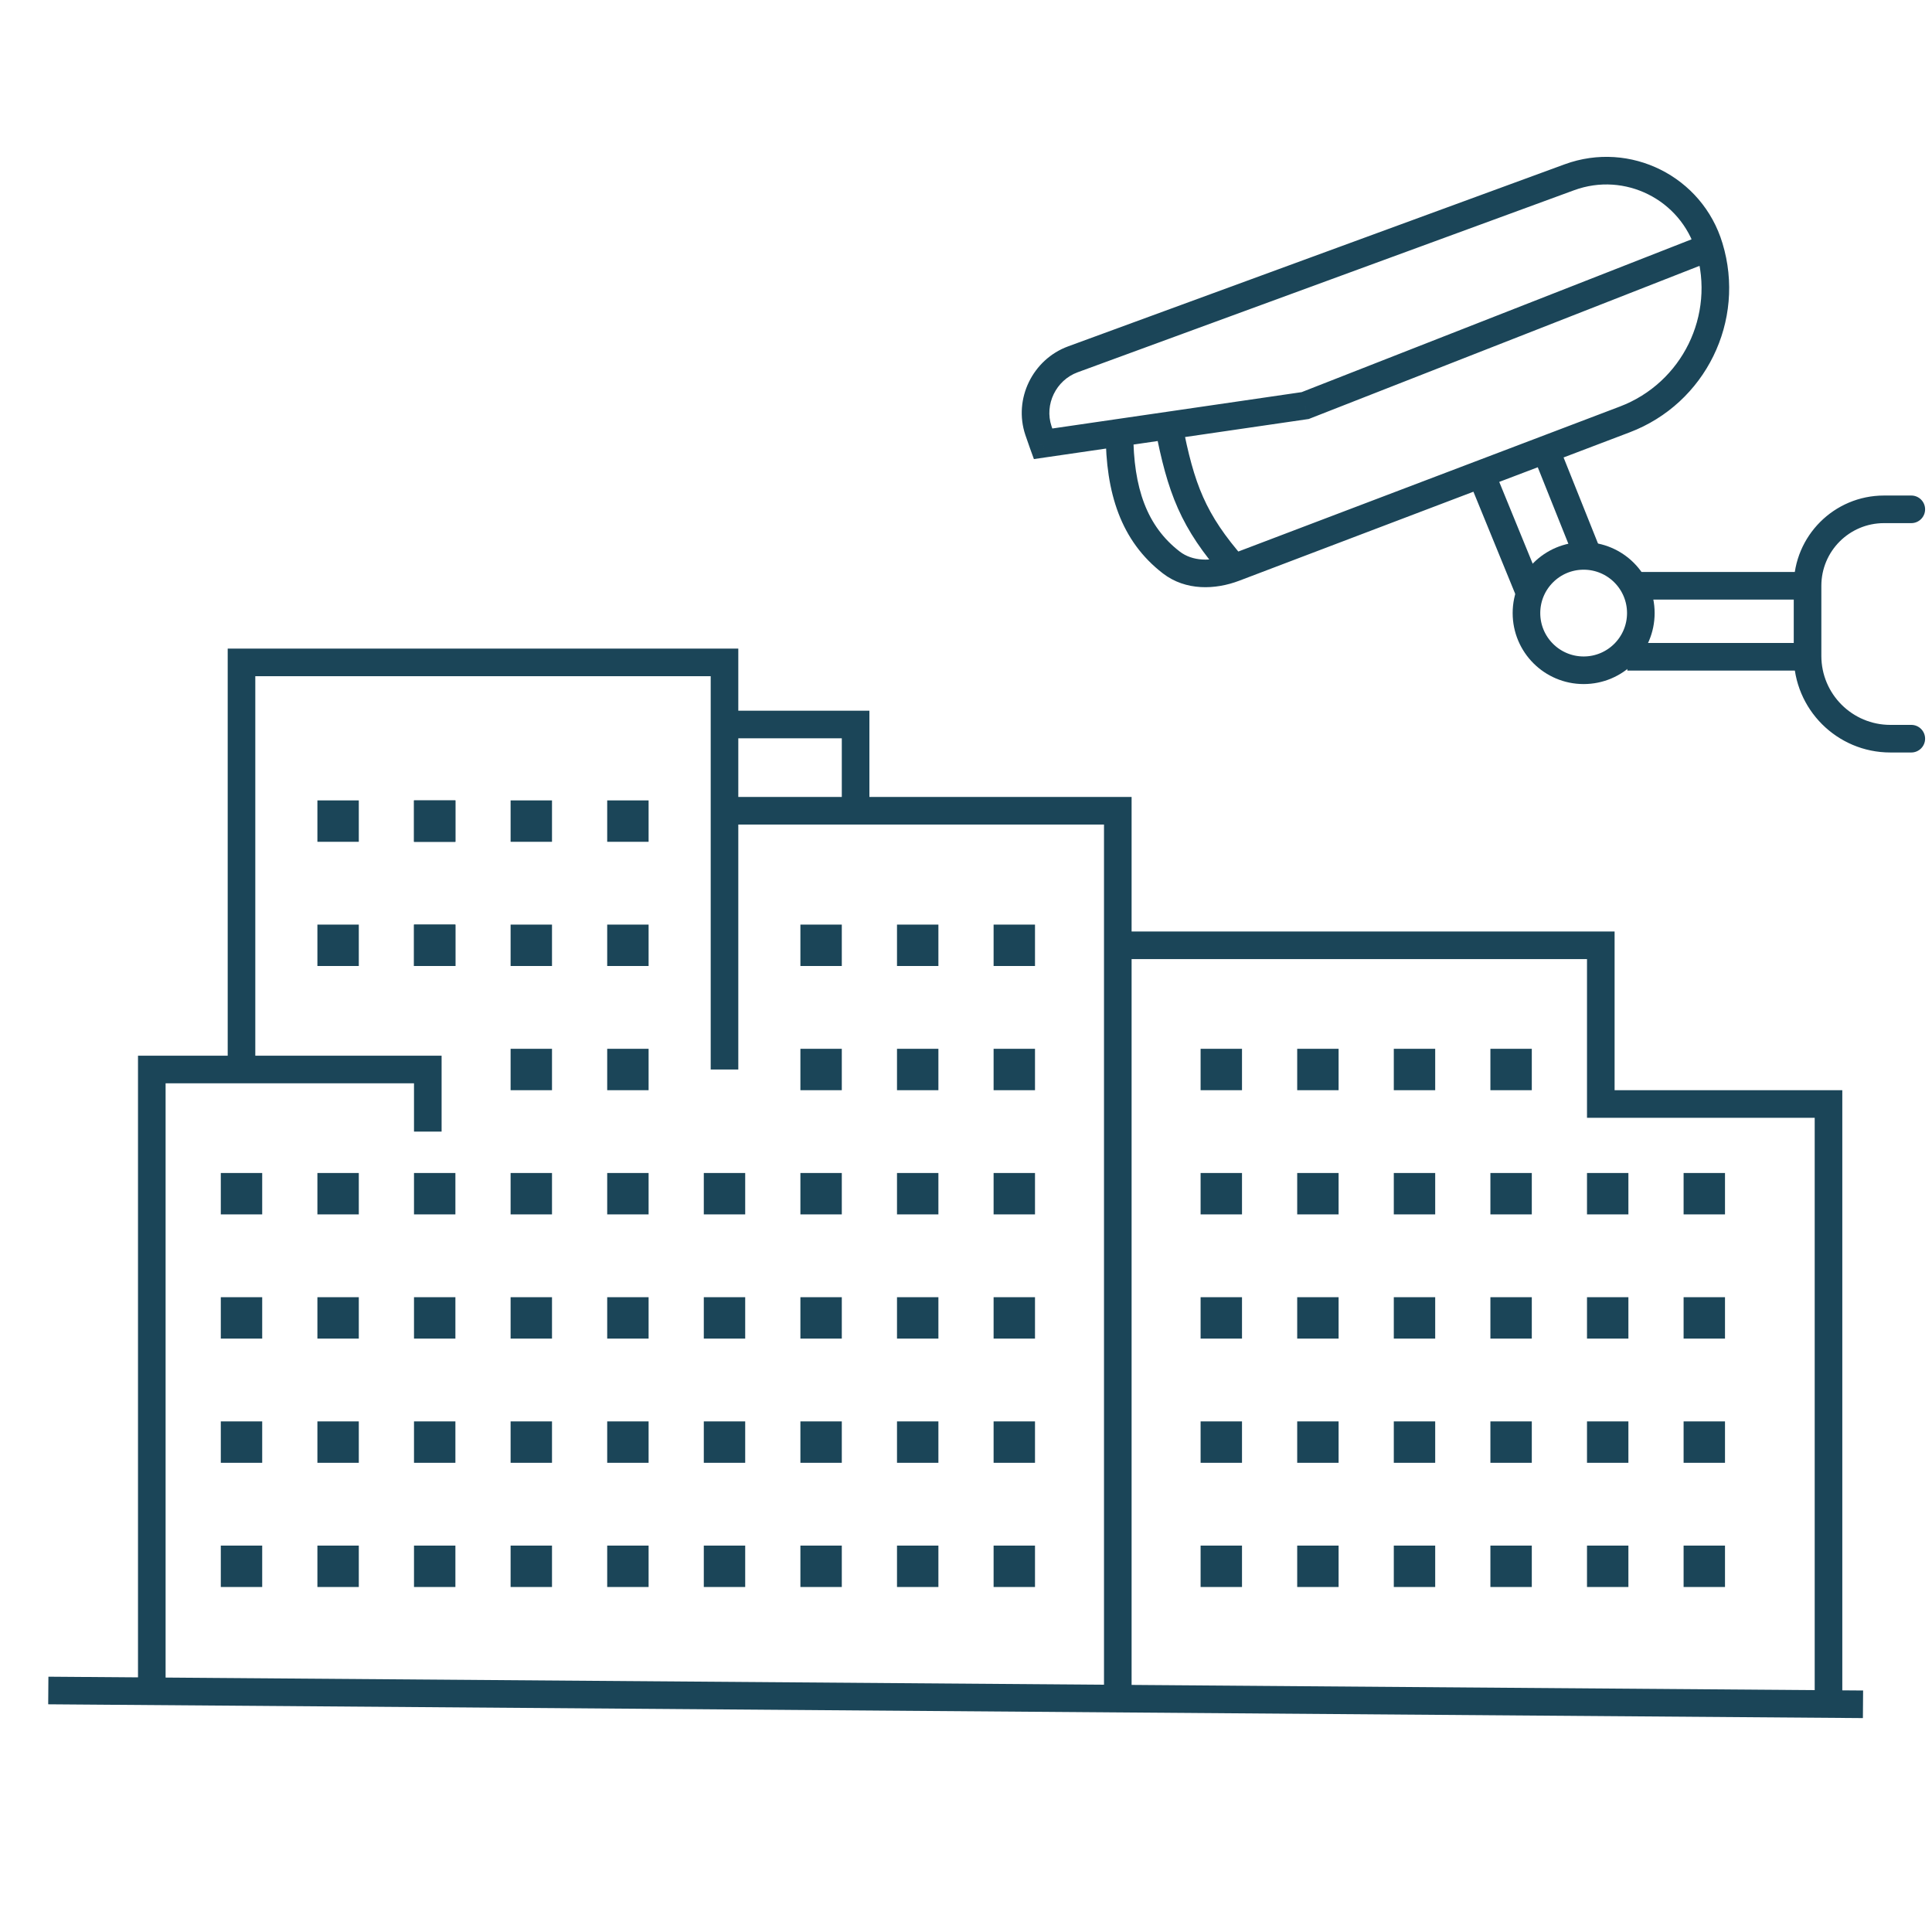
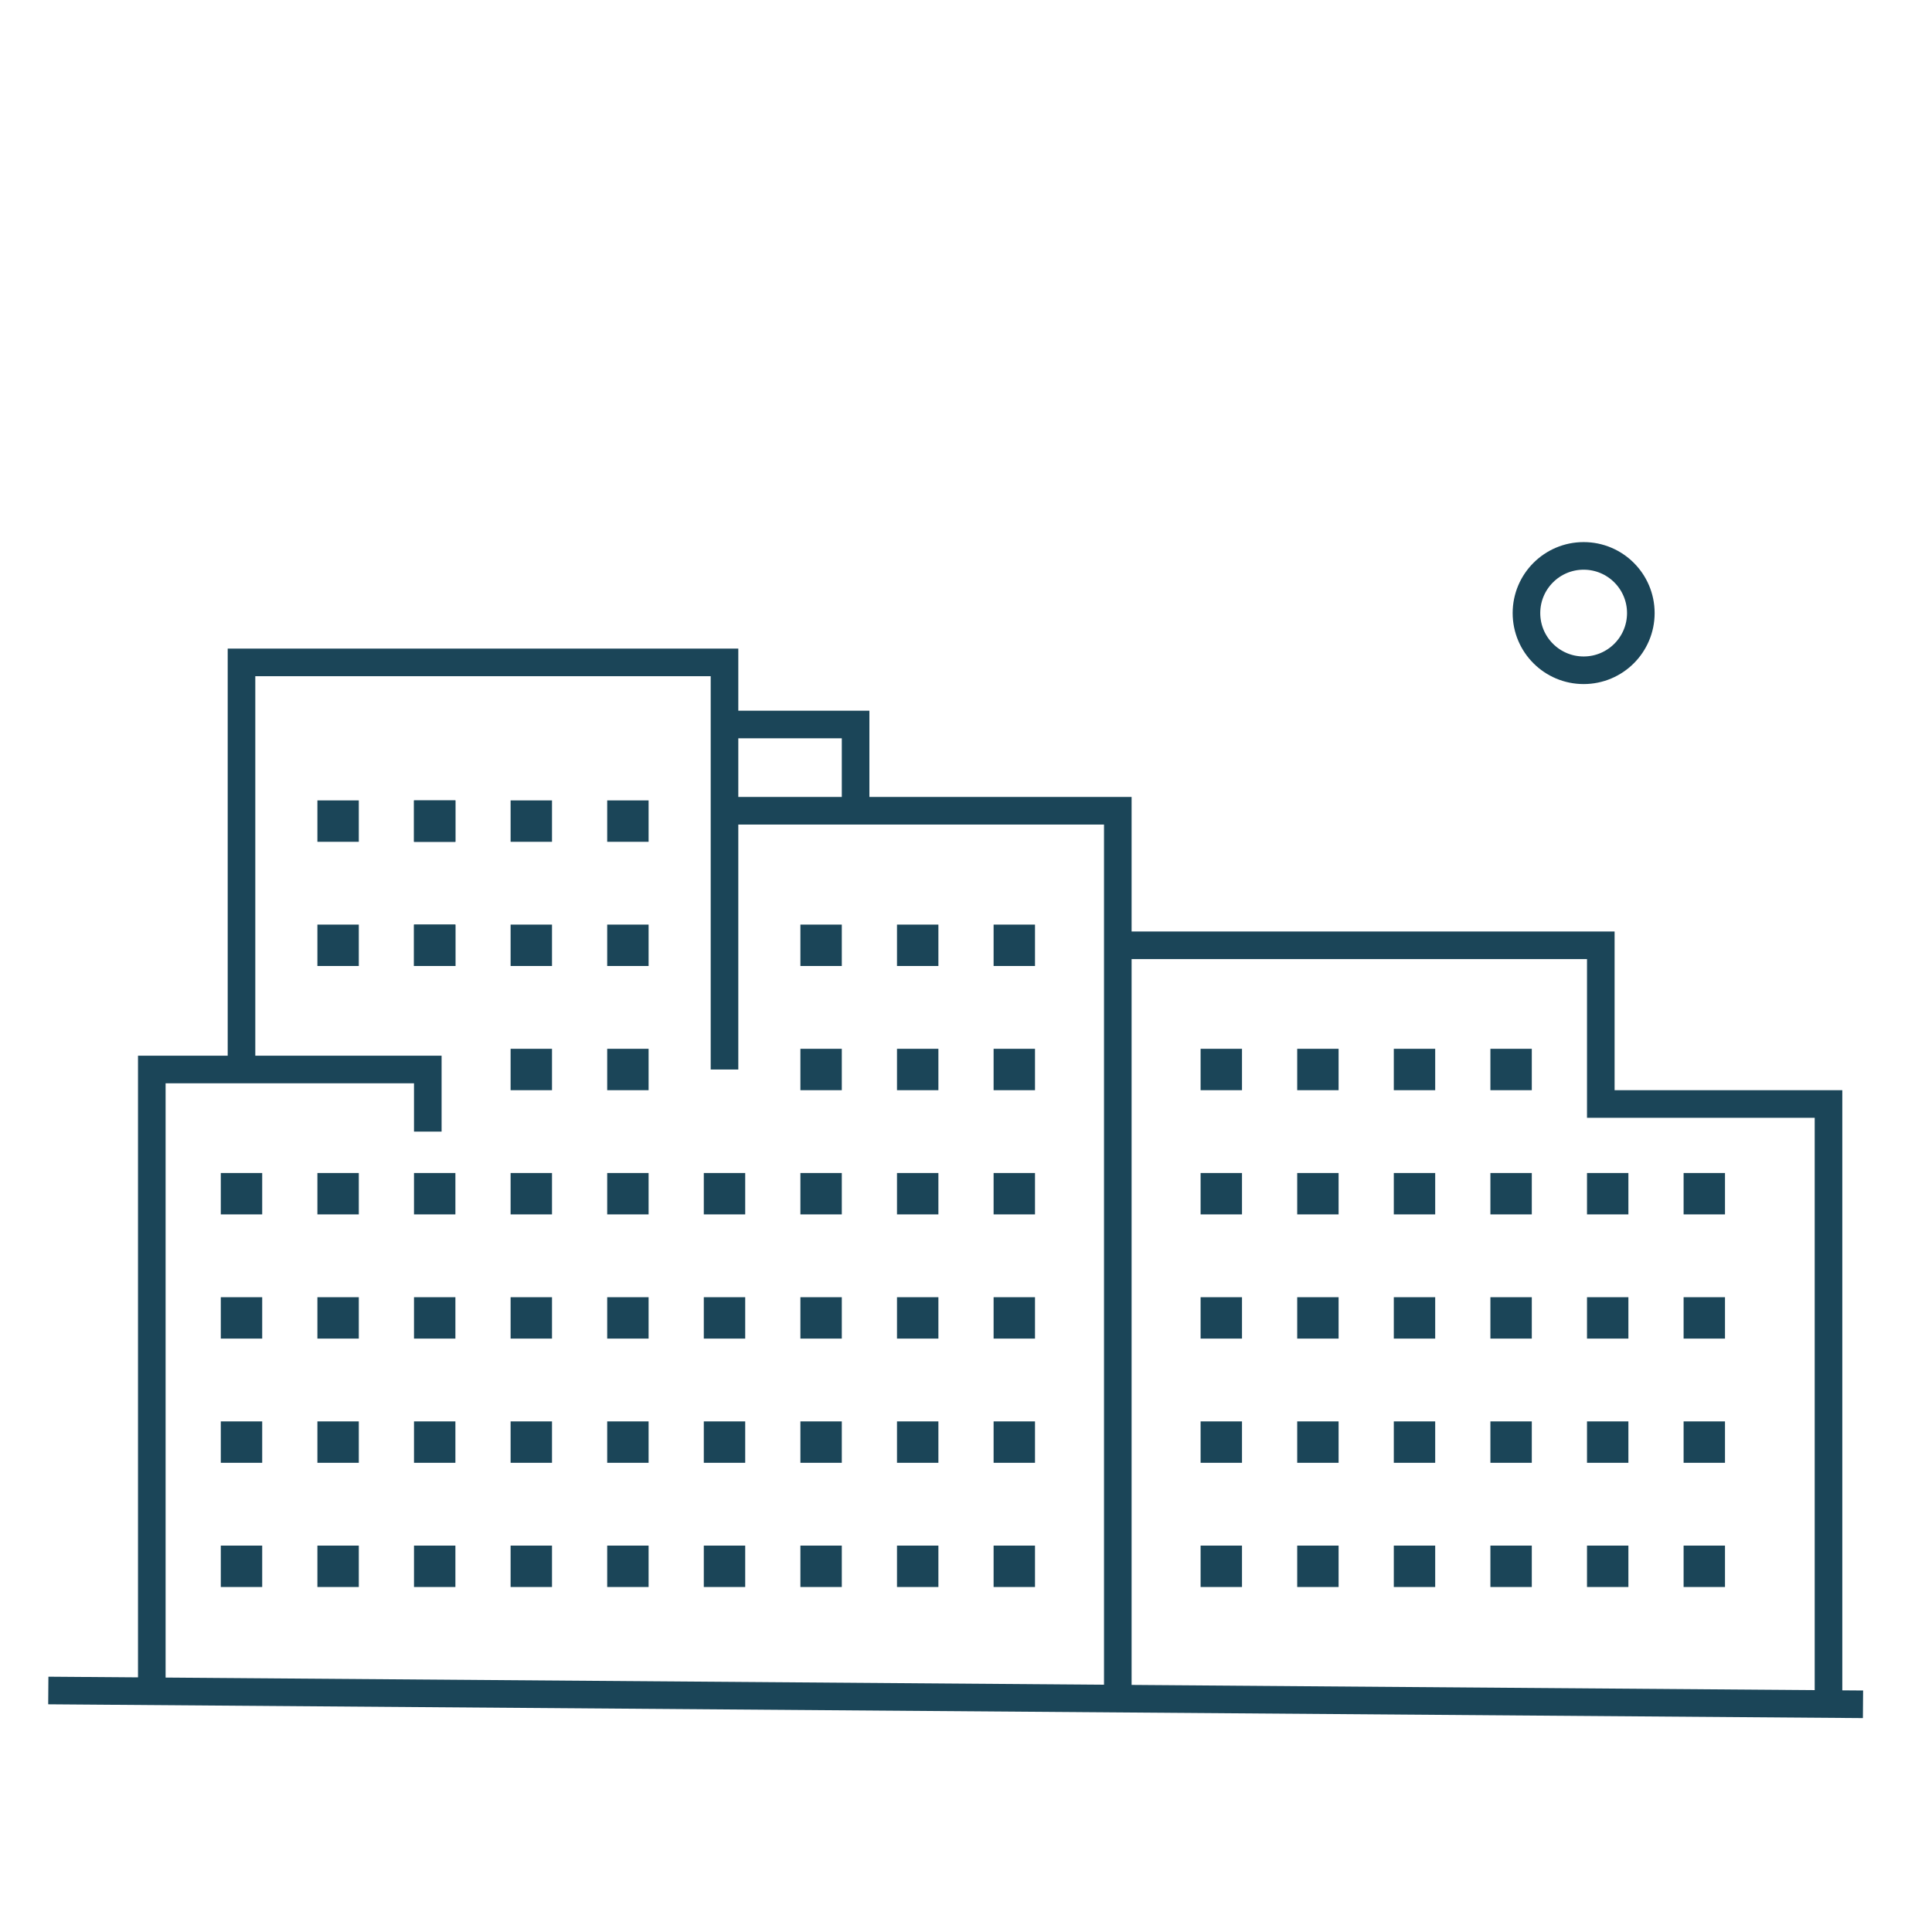
<svg xmlns="http://www.w3.org/2000/svg" width="140" height="140" viewBox="0 0 140 140" fill="none">
  <path d="M3.5 122.5L135 123.5" stroke="#1B4558" stroke-width="2" />
  <path d="M11 122.5V77.5H17.5M17.5 77.5V48H52.5V52.5M17.5 77.5H31V82M52.5 77.5V58.75M52.5 58.75V52.5M52.5 58.75H62M81 123V68.5M52.5 52.5H62V58.75M62 58.75H81V68.5M81 68.5H96.5H116V80H132.5V123.5" stroke="#1B4558" stroke-width="2" />
-   <path d="M138.5 37.908C139.052 37.908 139.5 37.46 139.5 36.908C139.5 36.356 139.052 35.908 138.5 35.908V37.908ZM138.5 54.528C139.052 54.528 139.5 54.08 139.5 53.528C139.5 52.975 139.052 52.528 138.5 52.528V54.528ZM75.583 32.16L74.643 32.501L74.921 33.267L75.727 33.149L75.583 32.16ZM94.577 29.39L94.721 30.379L94.835 30.363L94.942 30.321L94.577 29.39ZM81.123 31.352L80.978 30.362L80.978 30.362L81.123 31.352ZM84.684 30.832L84.54 29.843L84.54 29.843L84.684 30.832ZM89.433 41.15L89.788 42.085L91.135 41.573L90.184 40.49L89.433 41.15ZM130.982 42.448V43.448H131.982V42.448H130.982ZM75.248 31.2L74.3 31.517L75.248 31.2ZM77.746 26.038L77.401 25.099L77.746 26.038ZM138.5 35.908H136.521V37.908H138.5V35.908ZM136.982 54.528H138.5V52.528H136.982V54.528ZM130.586 46.592H117.923V48.592H130.586V46.592ZM129.982 42.448V47.528H131.982V42.448H129.982ZM130.982 41.448H118.715V43.448H130.982V41.448ZM116.082 40.098L112.916 32.184L111.059 32.927L114.225 40.841L116.082 40.098ZM111.726 42.465L108.165 33.759L106.314 34.517L109.875 43.222L111.726 42.465ZM74.3 31.517C74.406 31.834 74.519 32.16 74.643 32.501L76.523 31.818C76.405 31.495 76.298 31.185 76.196 30.882L74.3 31.517ZM94.942 30.321L124.224 18.845L123.494 16.983L94.212 28.459L94.942 30.321ZM75.727 33.149L81.267 32.341L80.978 30.362L75.439 31.17L75.727 33.149ZM85.488 39.967C83.118 38.142 82.123 35.375 82.123 31.352H80.123C80.123 35.697 81.209 39.197 84.268 41.552L85.488 39.967ZM81.267 32.341L84.828 31.822L84.54 29.843L80.978 30.362L81.267 32.341ZM84.828 31.822L94.721 30.379L94.432 28.4L84.54 29.843L84.828 31.822ZM117.381 29.46L89.077 40.215L89.788 42.085L118.091 31.329L117.381 29.46ZM83.702 31.022C84.149 33.331 84.607 35.15 85.357 36.839C86.113 38.539 87.143 40.059 88.681 41.81L90.184 40.49C88.739 38.845 87.837 37.493 87.185 36.026C86.528 34.548 86.104 32.907 85.666 30.642L83.702 31.022ZM78.09 26.977L114.071 13.783L113.383 11.906L77.401 25.099L78.09 26.977ZM114.071 13.783C117.738 12.439 121.779 14.461 122.901 18.201L124.817 17.627C123.364 12.783 118.131 10.165 113.383 11.906L114.071 13.783ZM84.268 41.552C85.929 42.831 88.08 42.734 89.788 42.085L89.077 40.215C87.746 40.721 86.402 40.671 85.488 39.967L84.268 41.552ZM136.521 35.908C132.91 35.908 129.982 38.836 129.982 42.448H131.982C131.982 39.941 134.014 37.908 136.521 37.908V35.908ZM76.196 30.882C75.67 29.311 76.521 27.552 78.09 26.977L77.401 25.099C74.829 26.042 73.425 28.907 74.3 31.517L76.196 30.882ZM136.982 52.528C134.22 52.528 131.982 50.289 131.982 47.528H129.982C129.982 51.394 133.116 54.528 136.982 54.528V52.528ZM122.902 18.205C124.308 22.825 121.895 27.744 117.381 29.46L118.091 31.329C123.589 29.24 126.528 23.249 124.816 17.623L122.902 18.205Z" fill="#1B4558" />
  <circle cx="114.757" cy="44.426" r="4.144" stroke="#1B4558" stroke-width="2" />
  <rect x="16" y="85" width="3" height="3" fill="#1B4558" />
  <rect x="23" y="85" width="3" height="3" fill="#1B4558" />
  <rect x="16" y="94" width="3" height="3" fill="#1B4558" />
  <rect x="23" y="94" width="3" height="3" fill="#1B4558" />
  <rect x="16" y="103" width="3" height="3" fill="#1B4558" />
  <rect x="23" y="103" width="3" height="3" fill="#1B4558" />
  <rect x="16" y="112" width="3" height="3" fill="#1B4558" />
  <rect x="23" y="112" width="3" height="3" fill="#1B4558" />
  <rect x="58" y="67" width="3" height="3" fill="#1B4558" />
  <rect x="65" y="67" width="3" height="3" fill="#1B4558" />
  <rect x="72" y="67" width="3" height="3" fill="#1B4558" />
  <rect x="58" y="76" width="3" height="3" fill="#1B4558" />
  <rect x="65" y="76" width="3" height="3" fill="#1B4558" />
  <rect x="72" y="76" width="3" height="3" fill="#1B4558" />
  <rect x="58" y="85" width="3" height="3" fill="#1B4558" />
  <rect x="65" y="85" width="3" height="3" fill="#1B4558" />
  <rect x="72" y="85" width="3" height="3" fill="#1B4558" />
  <rect x="58" y="94" width="3" height="3" fill="#1B4558" />
  <rect x="65" y="94" width="3" height="3" fill="#1B4558" />
  <rect x="72" y="94" width="3" height="3" fill="#1B4558" />
  <rect x="58" y="103" width="3" height="3" fill="#1B4558" />
  <rect x="65" y="103" width="3" height="3" fill="#1B4558" />
  <rect x="72" y="103" width="3" height="3" fill="#1B4558" />
  <rect x="58" y="112" width="3" height="3" fill="#1B4558" />
  <rect x="65" y="112" width="3" height="3" fill="#1B4558" />
  <rect x="72" y="112" width="3" height="3" fill="#1B4558" />
  <rect x="87" y="76" width="3" height="3" fill="#1B4558" />
  <rect x="94" y="76" width="3" height="3" fill="#1B4558" />
  <rect x="101" y="76" width="3" height="3" fill="#1B4558" />
  <rect x="87" y="85" width="3" height="3" fill="#1B4558" />
  <rect x="94" y="85" width="3" height="3" fill="#1B4558" />
  <rect x="101" y="85" width="3" height="3" fill="#1B4558" />
  <rect x="87" y="94" width="3" height="3" fill="#1B4558" />
  <rect x="94" y="94" width="3" height="3" fill="#1B4558" />
  <rect x="101" y="94" width="3" height="3" fill="#1B4558" />
  <rect x="87" y="103" width="3" height="3" fill="#1B4558" />
  <rect x="94" y="103" width="3" height="3" fill="#1B4558" />
  <rect x="101" y="103" width="3" height="3" fill="#1B4558" />
  <rect x="87" y="112" width="3" height="3" fill="#1B4558" />
  <rect x="94" y="112" width="3" height="3" fill="#1B4558" />
  <rect x="101" y="112" width="3" height="3" fill="#1B4558" />
  <rect x="108" y="76" width="3" height="3" fill="#1B4558" />
  <rect x="108" y="85" width="3" height="3" fill="#1B4558" />
  <rect x="115" y="85" width="3" height="3" fill="#1B4558" />
  <rect x="122" y="85" width="3" height="3" fill="#1B4558" />
  <rect x="108" y="94" width="3" height="3" fill="#1B4558" />
  <rect x="115" y="94" width="3" height="3" fill="#1B4558" />
  <rect x="122" y="94" width="3" height="3" fill="#1B4558" />
  <rect x="108" y="103" width="3" height="3" fill="#1B4558" />
  <rect x="115" y="103" width="3" height="3" fill="#1B4558" />
  <rect x="122" y="103" width="3" height="3" fill="#1B4558" />
  <rect x="108" y="112" width="3" height="3" fill="#1B4558" />
  <rect x="115" y="112" width="3" height="3" fill="#1B4558" />
  <rect x="122" y="112" width="3" height="3" fill="#1B4558" />
  <rect x="37" y="58" width="3" height="3" fill="#1B4558" />
  <rect x="44" y="58" width="3" height="3" fill="#1B4558" />
  <rect x="37" y="67" width="3" height="3" fill="#1B4558" />
  <rect x="44" y="67" width="3" height="3" fill="#1B4558" />
  <rect x="37" y="76" width="3" height="3" fill="#1B4558" />
  <rect x="44" y="76" width="3" height="3" fill="#1B4558" />
  <rect x="37" y="85" width="3" height="3" fill="#1B4558" />
  <rect x="44" y="85" width="3" height="3" fill="#1B4558" />
  <rect x="37" y="94" width="3" height="3" fill="#1B4558" />
  <rect x="44" y="94" width="3" height="3" fill="#1B4558" />
  <rect x="37" y="103" width="3" height="3" fill="#1B4558" />
  <rect x="44" y="103" width="3" height="3" fill="#1B4558" />
  <rect x="37" y="112" width="3" height="3" fill="#1B4558" />
  <rect x="44" y="112" width="3" height="3" fill="#1B4558" />
  <rect x="51" y="85" width="3" height="3" fill="#1B4558" />
  <rect x="51" y="94" width="3" height="3" fill="#1B4558" />
  <rect x="51" y="103" width="3" height="3" fill="#1B4558" />
  <rect x="51" y="112" width="3" height="3" fill="#1B4558" />
  <rect x="30" y="85" width="3" height="3" fill="#1B4558" />
  <rect x="30" y="94" width="3" height="3" fill="#1B4558" />
  <rect x="30" y="103" width="3" height="3" fill="#1B4558" />
  <rect x="30" y="112" width="3" height="3" fill="#1B4558" />
  <rect x="23" y="58" width="3" height="3" fill="#1B4558" />
  <rect x="23" y="67" width="3" height="3" fill="#1B4558" />
  <rect x="30" y="58" width="3" height="3" fill="#1B4558" />
  <rect x="30" y="67" width="3" height="3" fill="#1B4558" />
  <rect x="30" y="58" width="3" height="3" fill="#1B4558" />
  <rect x="30" y="67" width="3" height="3" fill="#1B4558" />
</svg>